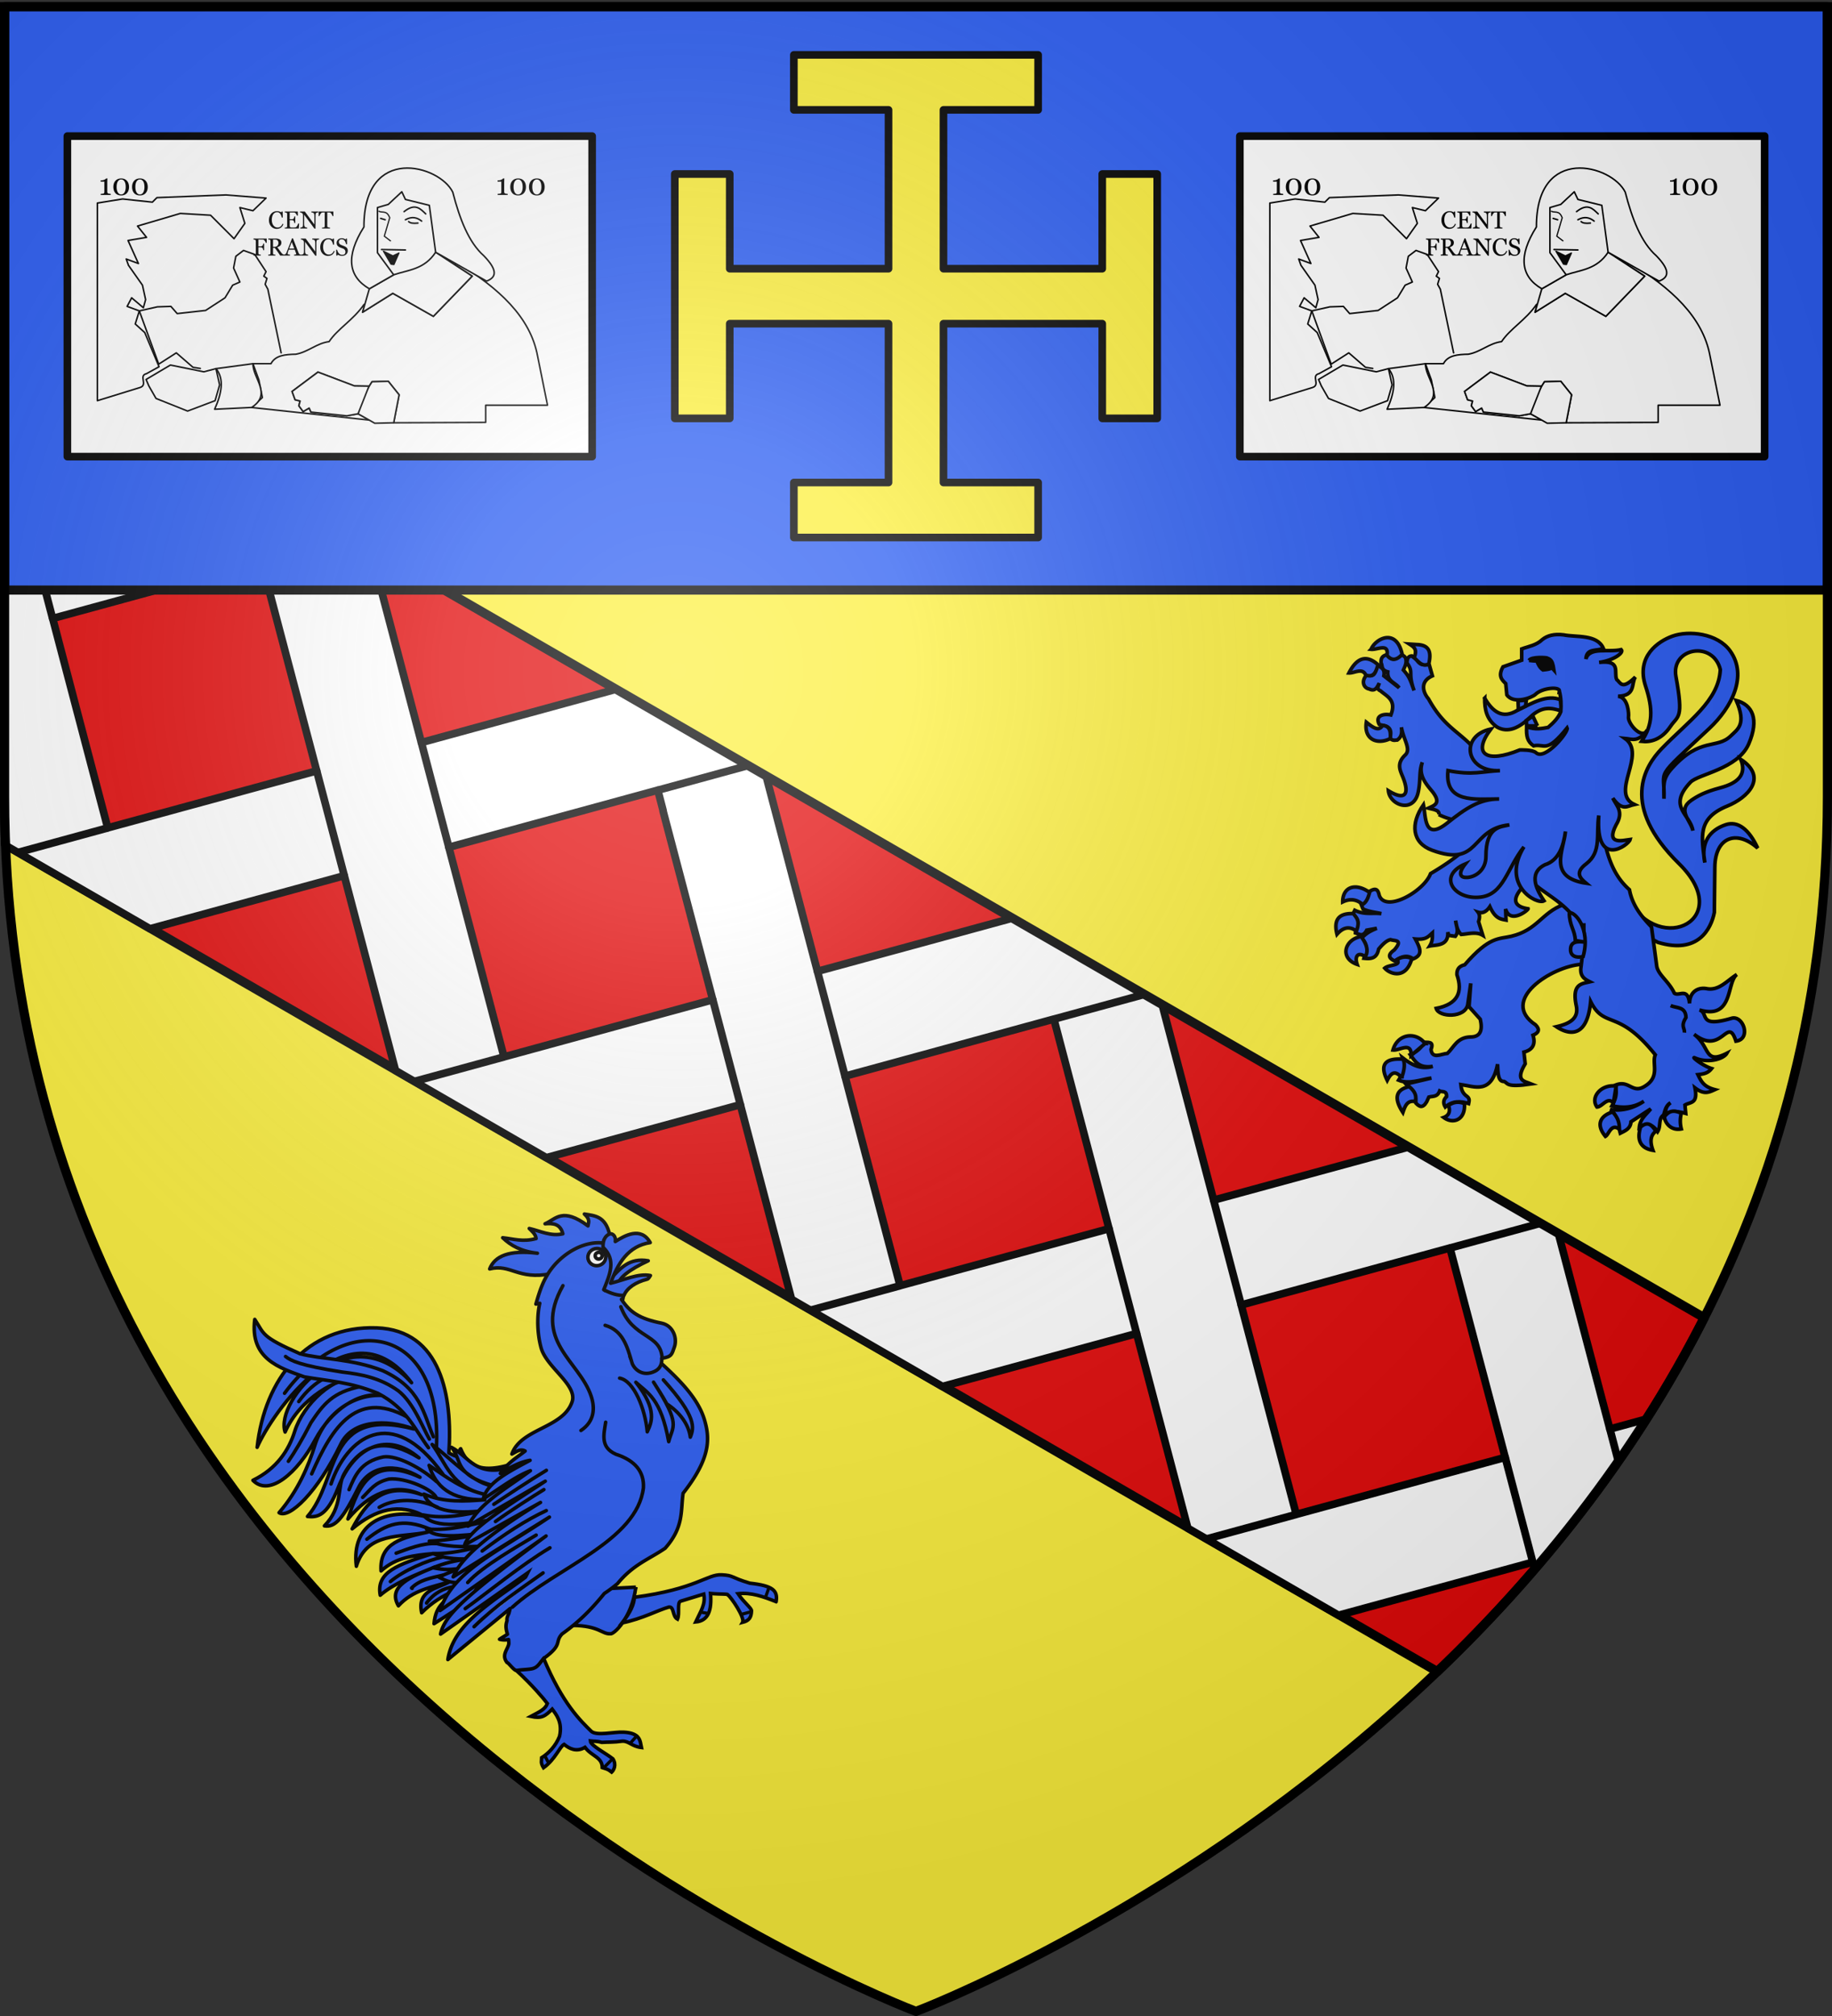
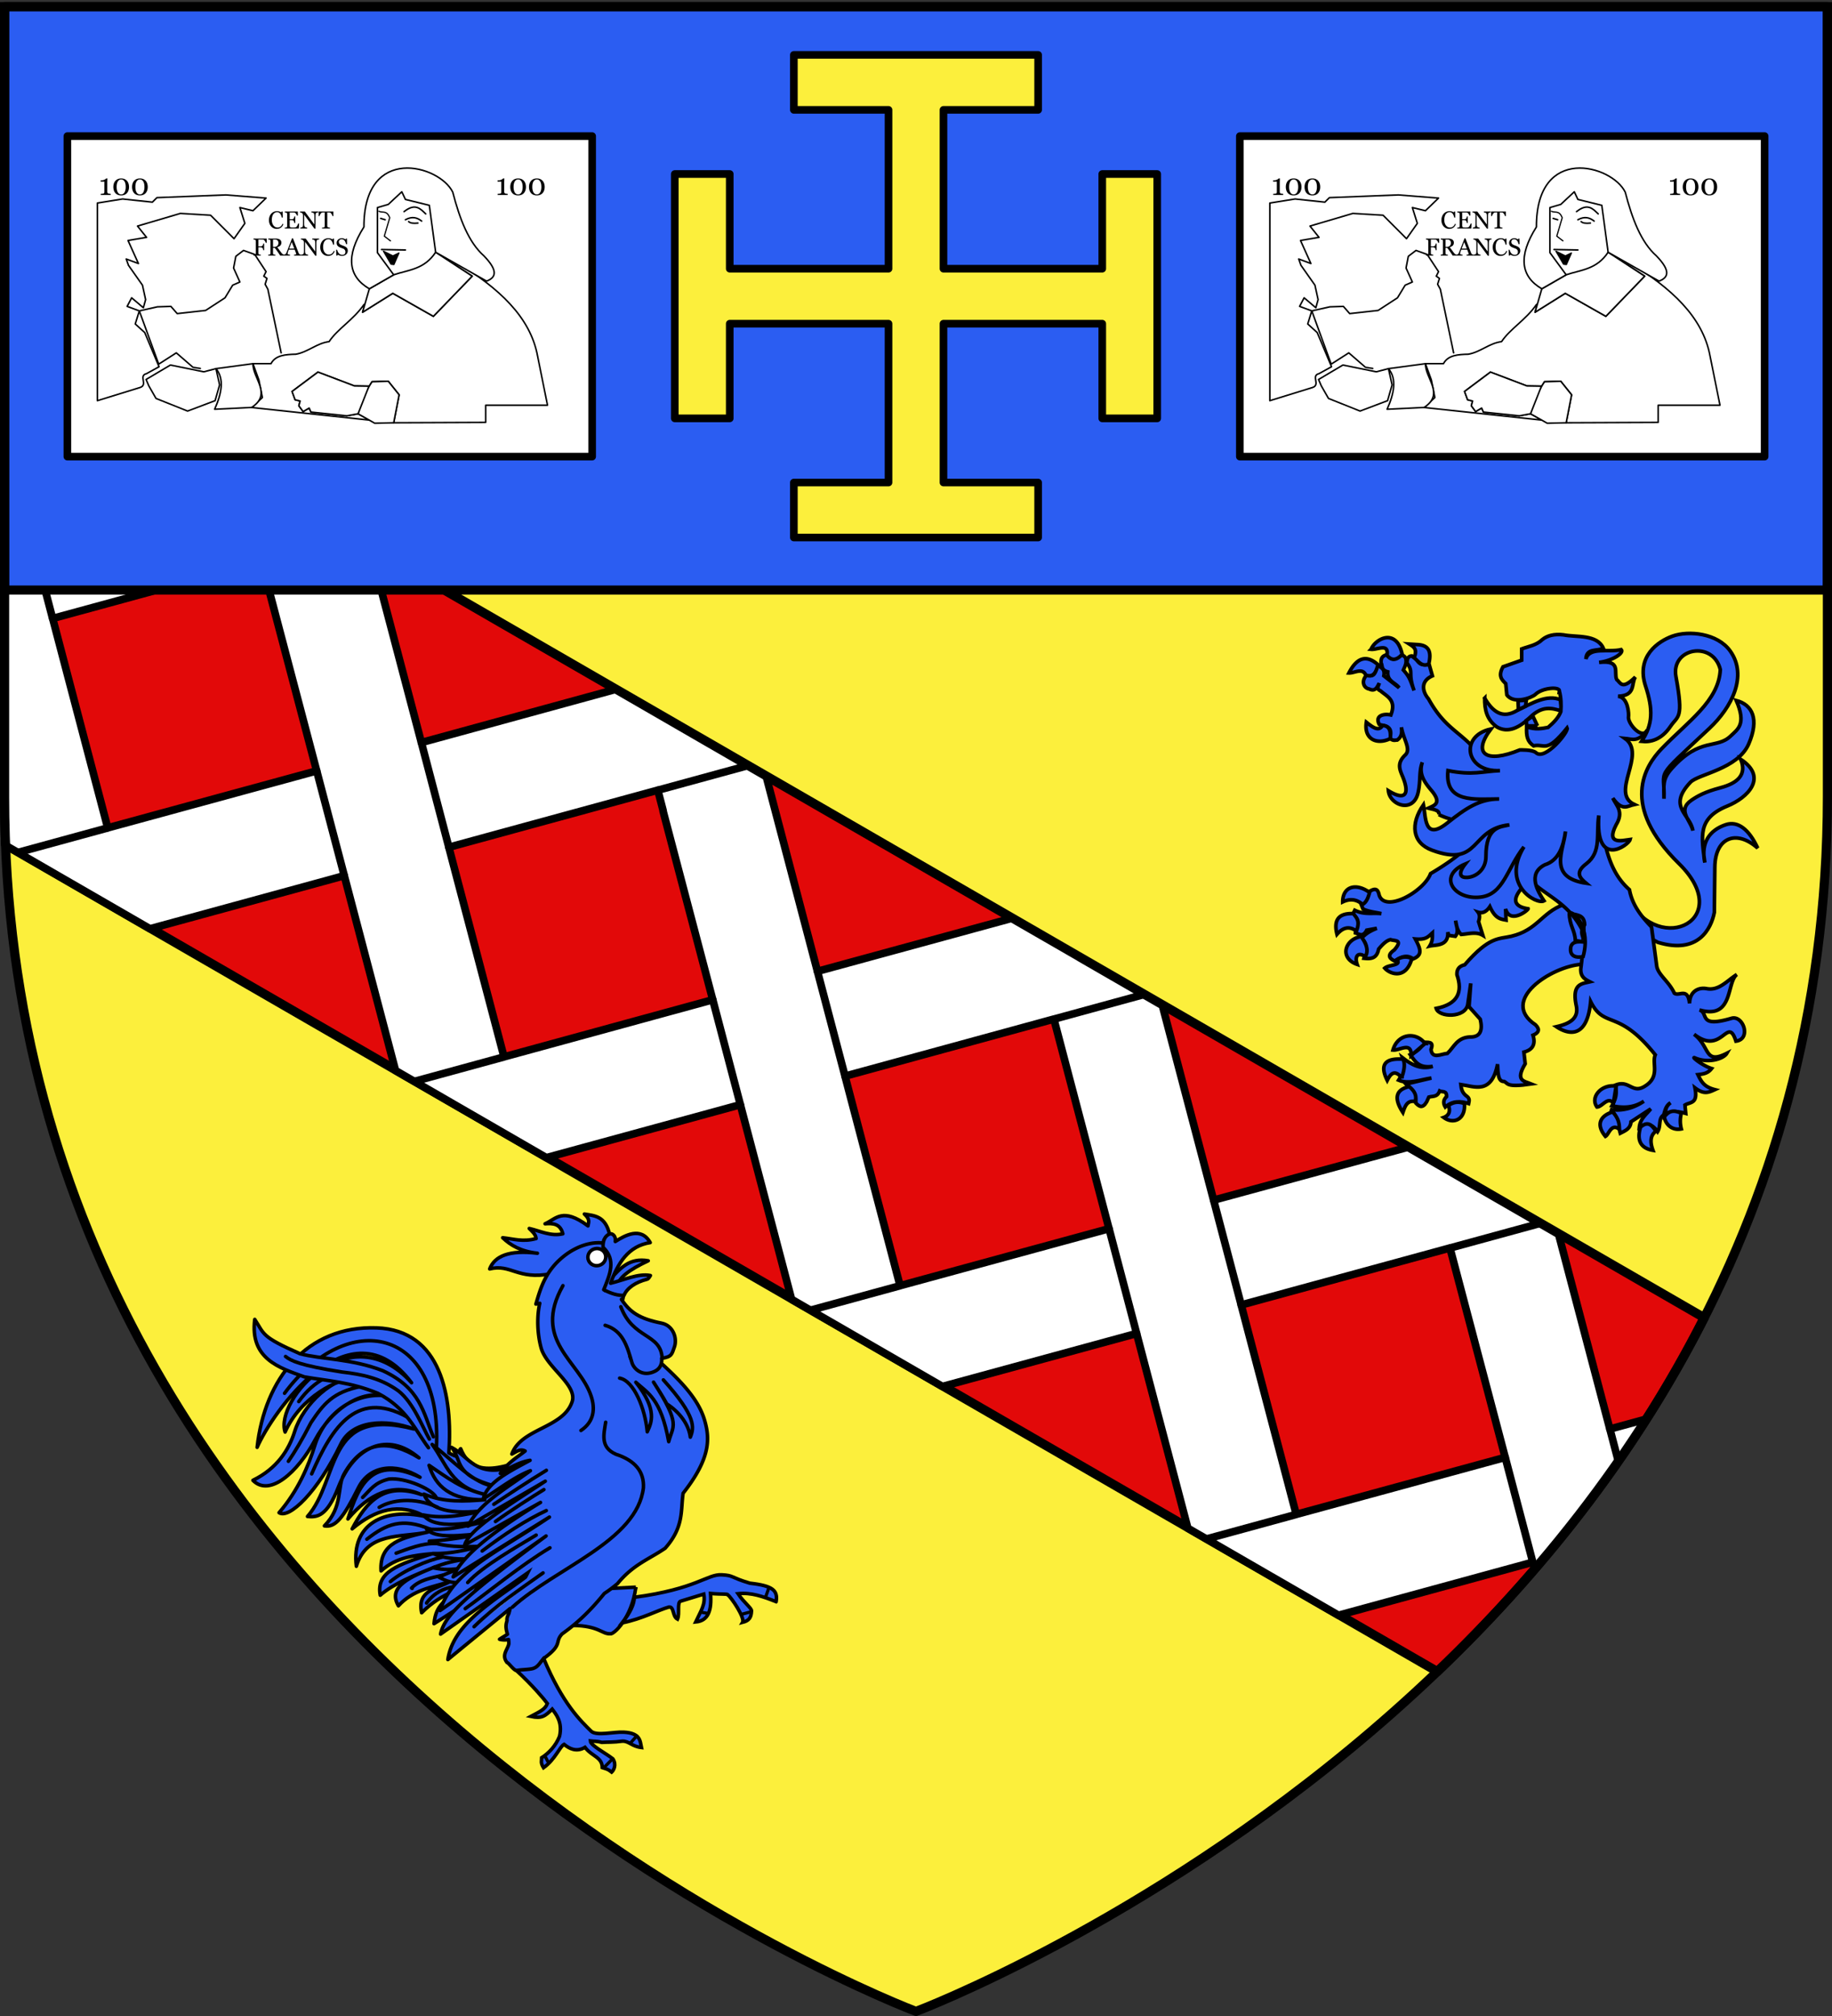
<svg xmlns="http://www.w3.org/2000/svg" xmlns:xlink="http://www.w3.org/1999/xlink" width="600" height="660" version="1.0">
  <rect width="100%" height="100%" fill="#333333" stroke="none" />
  <defs>
    <g id="d">
      <path id="c" d="M0 0v1h.5L0 0z" transform="rotate(18 3.157 -.5)" />
      <use xlink:href="#c" width="810" height="540" transform="scale(-1 1)" />
    </g>
    <g id="e">
      <use xlink:href="#d" width="810" height="540" transform="rotate(72)" />
      <use xlink:href="#d" width="810" height="540" transform="rotate(144)" />
    </g>
    <radialGradient xlink:href="#a" id="g" cx="221.445" cy="226.331" r="300" fx="221.445" fy="226.331" gradientTransform="matrix(1.353 0 0 1.349 -77.63 -85.747)" gradientUnits="userSpaceOnUse" />
    <linearGradient id="a">
      <stop offset="0" style="stop-color:white;stop-opacity:.314" />
      <stop offset=".19" style="stop-color:white;stop-opacity:.251" />
      <stop offset=".6" style="stop-color:#6b6b6b;stop-opacity:.125" />
      <stop offset="1" style="stop-color:black;stop-opacity:.125" />
    </linearGradient>
    <path id="b" d="M2.922 27.672c0-5.951 2.317-9.843 5.579-11.012 1.448-.519 3.307-.273 5.018 1.447 2.119 2.129 2.736 7.993-3.483 9.121.658-.956.619-3.081-.714-3.787-.99-.524-2.113-.253-2.676.123-.824.552-1.729 2.106-1.679 4.108H2.922z" />
  </defs>
  <g style="display:inline">
    <path d="M300 658.5s298.5-112.32 298.5-397.772V2.176H1.5v258.552C1.5 546.18 300 658.5 300 658.5z" style="fill:#fcef3c;fill-opacity:1;fill-rule:evenodd;stroke:none;stroke-width:1px;stroke-linecap:butt;stroke-linejoin:miter;stroke-opacity:1;display:inline" />
    <path d="m37.5 130.813-36 62.375v67.53c0 5.325.109 10.578.313 15.782L470.75 547.25c32.698-31.269 63.974-69.673 87.406-115.844L37.5 130.812z" style="fill:#e20909;fill-opacity:1;stroke:#000;stroke-width:3;stroke-linecap:round;stroke-linejoin:round;stroke-miterlimit:4;stroke-dasharray:none;stroke-opacity:1;display:inline" />
    <path d="M1.5 142.656V260.72c0 5.41.102 10.745.313 16.031l47.312 27.313 63.625-17.375 16.781 63.78L178.937 379l63.532-17.344 16.781 63.719 49.406 28.531 63.594-17.344 16.781 63.75 49.344 28.5L502 511.438l.594 2.282c12.988-15.087 25.35-31.454 36.625-49.157l-11.969 3.282-16.781-63.719-49.438-28.531-63.562 17.312-16.781-63.719-27.125-15.656v-.031l-22.282-12.844L267.72 318l-16.75-63.719h-.031L201.5 225.72 138 243.094l-16.781-63.719-49.438-28.531L8.22 168.156l-6.719-25.5zm84.125 41.156 18.094 68.563-68.438 18.656L17.25 202.47l68.375-18.656zm129.813 74.875 1.75 6.72c-.013.03-.02.063-.032.093l16.281 61.813L165.063 346 147 277.375l68.438-18.688zm129.718 74.938 18.063 68.625-68.438 18.656-18.031-68.594 68.406-18.687zm129.719 74.938 18.094 68.562-68.438 18.656L406.5 427.22l68.375-18.656z" style="fill:#fff;fill-opacity:1;stroke:#000;stroke-width:2.5;stroke-linejoin:round;stroke-miterlimit:4;stroke-dasharray:none;stroke-opacity:1;display:inline" />
    <path d="m6.29 278.97 29.001-7.926" style="fill:none;fill-opacity:1;stroke:#000;stroke-width:2.5;stroke-linejoin:miter;stroke-miterlimit:4;stroke-dasharray:none;stroke-opacity:1;display:inline" />
    <path d="m103.728 252.387 9.032 34.313M138.01 243.106l9 34.281M233.447 327.325l9.031 34.344M267.728 318.012l9.032 34.313M363.228 402.262l9.032 34.313M397.478 392.919l9.032 34.312M492.978 477.137l9.032 34.313M527.26 467.856l2.73 10.4" style="fill:none;fill-opacity:1;stroke:#000;stroke-width:2.5;stroke-linecap:round;stroke-linejoin:round;stroke-miterlimit:4;stroke-dasharray:none;stroke-opacity:1;display:inline" />
    <path d="m215.447 258.7 29.108-7.955M345.166 333.637l29.084-7.948M474.885 408.575l29.038-7.936M135.713 354.036l29.36-8.024M394.983 503.872l29.558-8.078" style="fill:none;fill-opacity:1;stroke:#000;stroke-width:2.5;stroke-linejoin:miter;stroke-miterlimit:4;stroke-dasharray:none;stroke-opacity:1;display:inline" />
    <path d="m265.346 428.966 29.445-8.047" style="fill:none;fill-opacity:1;stroke:#000;stroke-width:2.5;stroke-linejoin:miter;stroke-miterlimit:4;stroke-dasharray:none;stroke-opacity:1" />
    <path d="m8.219 168.156 9 34.281" style="fill:none;fill-opacity:1;stroke:#000;stroke-width:2.5;stroke-linecap:round;stroke-linejoin:round;stroke-miterlimit:4;stroke-dasharray:none;stroke-opacity:1;display:inline" />
    <path d="M1.5 2.176h597v191H1.5z" style="opacity:1;fill:#2b5df2;fill-opacity:1;stroke:#000;stroke-width:3;stroke-linecap:round;stroke-linejoin:round;stroke-miterlimit:4;stroke-dasharray:none;stroke-opacity:1;display:inline" />
  </g>
  <g style="display:inline">
    <path d="M533.216 294.477c10.676 18.724 35.124 6.383 16.655-11.756-19.374-19.027-11.116-31.93-5.715-37.555 8.677-9.037 18.766-15.616 19.267-25.962-2.372-9.622-16.248-7.115-14.532 2.286 2.564 14.048.693 12.652-1.796 16.328-2.948 4.353-6.51 5.229-9.47 4.899 3.745-5.52 3.814-10.478 1.306-18.125-3.191-9.728 4.176-14.668 8.817-16.328 5.334-1.908 14.765-.99 18.94 4.899 5.743 8.098.484 18.437-6.857 25.308-18.72 17.524-14.455 12.705-14.859 23.023.02-4.411-.66-6.318 2.613-9.96 9.333-10.39 14.624-6.107 19.267-10.613 2.27-2.204 5.177-3.75 1.796-11.594 5.303 1.416 7.584 6.056 4.082 14.206-3.556 8.276-16.538 9.861-19.104 12.573-7.678 8.114.053 10.468.816 15.838-.649-3.32-5.276-6.663-.49-9.96 2.01-1.384 4.432-2.744 9.471-4.082 5.794-1.539 8.72-4.313 6.695-9.307 9.09 5.955 2.139 12.623-4.382 15.28-9.969 4.063-8.462 10.107-7.375 18.52-1.395-6.591 1.59-10.648 6.858-12.41 3.964-1.326 7.637 1.544 10.45 7.674-6.998-6.223-13.935-3.498-14.042 6.205l-.163 14.859c-1.075 5.389-5.278 13.776-18.451 9.797l-14.859-7.838 5.062-6.205zM486.25 228.561c-.065 3.651.622 7.033 4.022 9.446 3.564 2.063 7.285.337 10.942-3.273 3.866-3.714 6.955-2.967 9.891-2.047.484-1.717-.11-2.415.022-3.564-4.389-1.895-9.306 1.046-14.17 3.432-4.872 2.956-8.064.48-10.706-3.994zM511.978 296.174c-7.177 2.753-8.443 8.277-16.983 10.331-4.132.994-7.14-.066-15.285 9.34-2.052.484-2.623 1.709-2.548 3.256 1.962 5.668.31 9.636-6.793 11.039.9 3.001 9.54 3.184 10.331-1.274.124-.697.991-6.935.991-6.935l-.566 7.643 3.68 4.104c.772 3.444.227 5.817-3.255 5.803-4.359.14-5.32 3.301-7.501 5.378-2.094.178-4.999 1.977-5.378-1.274 1.123-2.972-1.19-2.163-2.548-2.406-.404 1.801-1.976 3.102-4.246 4.104 1.55 2.103 2.726 4.547 7.36 3.821-3.955 1.178-7.007-.58-9.907-2.83.979 2.765.133 5.124-1.274 7.36 3.379 1.416 7.136-.19 10.756-.708l-8.35 1.981c1.434 1.61 3.327 2.61 3.255 6.227 1.081 1.141 2.194 1.857 3.538-.424l.708-1.557c1.263-.369 2.764.098 3.538-1.982.859.432 2.36-.261 2.265 1.84-1.186 1.133-1.102 2.265-.425 3.397 2.394-2.065 4.983-1.988 7.642-1.132.138-.755.46-1.51-.424-2.265-1.724-1.151-1.97-2.549-2.123-3.962 4.526.643 10.05 3.392 12.03-6.652.095 3.15.231 5.765 2.14 5.65 1.334.523.43 2.064 8.906.819-2.374-.97-5.354-.978-1.989-6.61l-.424-3.822c2.837-.732 3.908-2.524 2.972-5.52 1.867-.78 2.375-1.862.849-3.396-12.11-8.03 5.325-19.177 15.002-19.814l7.076-4.529-4.529-15.426-8.491.425z" style="fill:#2b5df2;fill-opacity:1;stroke:#000;stroke-width:1.188;stroke-miterlimit:4;stroke-dasharray:none;stroke-opacity:1" />
    <path d="M454.223 214.352c-1.775.412-1.976 1.495-1.905 2.698.54.866-.115 2.283 2.202 2.896-.273 3.142 2.524 3.517 3.7 5.21l-5-3.899c.479-2.312-.969-2.702-2.004-3.502-.818 1.536-.58 4.35-3.601 3.193-2.012 2.222-.842 4.35.792 4.604 1.993.972 2.604-.54 3.304-1.894-.178.879-1.132 1.867.409 2.5 2.144 1.878 5.304 2.996 3.403 7.908-2.01-.47-5.37.018-3.812 3.093 1.569.572 4.652.225 3.502 4.505.995.978 1.656.627 2.401.606 1.61-1.135 1.541-2.65 1.361-4.183.677 4.085 3.267 7.167 1.25 9.084-2.998 2.848-1.64 5.06-.705 7.412 2.225 5.598.558 7.593-4.802 4.294.418 4.669 8.087 7.537 9.702.706.919-3.885.25-7.072 1.411-10.012-1.255 3.687.583 6.38 2.896 9.108 3.633 4.288 1.079 4.972-.904 5.903 1.665.436 3.771.653 3.404 2.104a21.964 21.964 0 0 0 5.903 1.927l3.294 8.867c-2.968 2.785-6.97 5.63-11.895 8.523-2.107 5.782-14.77 12.95-16.818 7.104-.413-1.9-1.101-2.71-3.601-1.003-.242 1.276.2 2.483-2.302 4.01l.607 1.497c2.222.943 4.015 1.028 6.002 1.498-2.898-.344-5.573.452-8.712-1.102l-.693 1.399c2.959 2.001 1.105 4.012.903 6.014 1.234.364 2.466 1.502 3.7-.904l3.304-.606c-3.142 1.252-3.916 2.21-5.012 3.205 2.46 2.385 1.423 4.48.805 6.608 2.167.226 4.208.178 4.801-3.007 1.301-1.558 2.61-2.857 3.91-3.093 1.35.494 4.251-.116 1.201 3.39-2.374 1.659-1.677 2.752.198 3.614 2.002-1.398 4-2.218 6.002-.706 2.997-1.217 2.608-3.024.705-6.509 3.52.306 4.158-.734 5.594-1.992-.003 1.36.139 2.677-.891 4.294 1.998-.46 6.232.122 5.94-4.554l.26 1.052 2.202.31c1.33-1.702.193-3.41.1-5.112.29 1.579.484 3.184 1.806 4.505 2.41-.152 4.937-1.018 7.103.297l-1.398-4.505c.49-1.44.36-2.372-.173-3.069 1.16.375 2.541.176 3.873-1.831 1.768 3.954 3.529 4.077 5.297 4.405l-.149-3.638c1.473 5.119 7.458.355 7.363-.062-7.59-1.18-2.773-6.32.52-9.442 5.987 5.679 13.12 7.676 17.721 17.375-.096 3.799-.454 7.73-.978 11.743-.11 2.642 1.437 3.432 2.983 4.233-2.754.658-5.918.685-4.48 7.722.975 4.34-2.207 6.009-6.472 6.98 2.816 1.915 9.94 5.143 11.2-8.23 4.565 9.111 8.928 2.112 21.173 17.436-1.203 2.782 1.697 7.099-3.341 10.222-4.209 2.767-5.17-2.187-9.715-.297.516 2.576.23 4.382-1.138 6.77 3.487.716 6.97.781 10.457-1.498-3.425 2.321-7.306 3.311-11.026 2.673 2.071 1.274 2.579 5.162 3.304 7.796 1.596-.812 3.35-1.469 3.49-3.737l6.484-4.233c-1.472 1.831-3.483 3.277-3.737 5.978 2.59-1.661 4.47-.757 5.977 1.485 1.203-1.873.12-4.267 1.992-5.47.453-1.476.705-3.05 2.24-3.985-1.763 1.328-1.55 2.657-1.739 3.985 1.493-1.566 4.303-1.175 6.726-.508l-.26-2.734c1.764-1.091 4.333-.314 3.28-5.631 2.925 2.242 4.433 1.528 6.509.582-3.633-.942-4.453-2.678-5.544-4.913 1.613-.19 3.233-.334 4.48-1.993-3.13-1-6.794-4.07-5.482-3.49 4.307 1.908 9.388.358 10.469-1.497-7.485 3.795-5.396-2.22-10.717-6.224 9.207 7.19 10.943-6.38 13.7 2.24 5.13-.65 2.39-8.607-1.449-7.475-11.168 3.293-7.287-1.774-10.506-2.735 11.26 3.251 8.77-8.92 12.251-11.608-3.335 2.124-5.876 5.401-9.912 4.629-2.735-.499-5.531.962-5.569 4.826-.594-5.389-3.396-2.192-4.987-3.329-1.768-3.895-5.393-6.054-5.78-8.972-.484-3.667-1.05-7.915-1.695-12.697-3.212-3.398-6.24-6.96-7.227-12.214-8.362-7.366-7.873-18.27-11.211-27.646l-36.655-15.01c-6.807-9.337-11.988-9.027-17.969-19.862-1.496-1.68-3.191-5.505 1.3-7.5l-.99-3.502c-1.436-.517-2.871.727-4.307-2.103l-1.398-.904c-1.046-.001-1.63.703-1.609 2.302 2.304 3.222.153 3.022 2.302 9.009-1.32-3.636-1.513-4.472-3.502-6.707.474-1.214 1.238-2.292.705-4.01-.848-1.157-1.296-.686-1.906-.89-2.125 2.321-3.098.924-4.195-.1zm64.486 87.887a74.86 74.86 0 0 1 0 2.414v-2.414z" style="fill:#2b5df2;fill-opacity:1;stroke:#000;stroke-width:1.188;stroke-miterlimit:4;stroke-dasharray:none;stroke-opacity:1" />
-     <path d="M513.96 298.843c.047 4.292 1.887 5.692 1.98 9.077l3.59.586c-2.947-.502-5.123-.24-5.146 2.245-.112 2.35 1.982 2.927 4.104 2.406 2.59-9.335-2.923-14.862-4.529-14.314zM547.147 329.22c1.967.872 4.945.274 5.024 3.892-1.817 2.973-.375 3.338-.495 4.953" style="fill:#2b5df2;fill-opacity:1;stroke:#000;stroke-width:1.188;stroke-miterlimit:4;stroke-dasharray:none;stroke-opacity:1" />
+     <path d="M513.96 298.843c.047 4.292 1.887 5.692 1.98 9.077l3.59.586c-2.947-.502-5.123-.24-5.146 2.245-.112 2.35 1.982 2.927 4.104 2.406 2.59-9.335-2.923-14.862-4.529-14.314zc1.967.872 4.945.274 5.024 3.892-1.817 2.973-.375 3.338-.495 4.953" style="fill:#2b5df2;fill-opacity:1;stroke:#000;stroke-width:1.188;stroke-miterlimit:4;stroke-dasharray:none;stroke-opacity:1" />
    <path d="M455.315 241.823c-4.403 2.103-8.679.196-7.822-5.377 2.092 1.647 4.04 3.179 5.296 1.059 1.812.081 2.882 1.202 2.526 4.318zM447.33 221.046c-1.127-2.584-3.644-.652-5.54-.733 2.631-5.152 5.814-6.012 9.532-2.69-.647 2.098-1.23 4.286-3.992 3.423zM449.04 212.572c2.04.221 5.897-2.152 5.216 1.956 1.542 1.94 3.21 1.642 4.97-.326-1.93-8.84-8.812-5.055-10.185-1.63zM463.137 215.342c1.13-2.807-.031-3.507-1.548-4.48l2.526.162c4.417.156 4.574 2.974 3.83 6.355-2.238 1.067-3.384-.867-4.808-2.037zM446.27 296.089c-1.864-1.61-4.002-2.029-6.518-.815-.018-5.06 4.34-6.341 8.8-3.096-.45 1.614-.977 3.151-2.281 3.91zM437.878 305.866c-1.089-4.34.175-6.978 5.378-6.763.935 1.347 2.323 2.284.978 5.704-2.482-1.823-4.525-1.018-6.356 1.059zM445.782 306.6c1.575 2.2 2.61 4.4 1.385 6.6-2.549-1.751-3.555.019-2.689 2.525-5.88-2.022-4.107-8.217 1.304-9.126zM457.515 314.177c1.75-1.1 3.355-1.04 4.889-.407-1.905 7.09-7.233 5.127-8.882 3.177 1.384-1.208 5.575-.771 3.993-2.77zM466.722 341.635c-2.98-4.015-8.998-3.233-10.51 2.119 2.17.236 6.09-2.88 5.947 1.792l4.563-3.91zM459.063 352.798c-2.382-2.795-3.629-1.236-4.726.896-2.608-5.206-.65-7.368 5.215-6.925.7 1.64.326 3.74-.49 6.03zM461.507 355.731c-4.17.977-5.25 3.59-2.037 8.474.697-2.04 1.388-4.088 3.993-3.585.575-1.63.075-3.259-1.956-4.889zM474.381 361.924c.816 2.078-.029 3.36-1.548 3.91 3.154 2.386 7.248.685 6.763-4.562-1.647-.611-3.353-.683-5.215.652zM529.298 355.568l-.896 5.541c-1.941-2.238-3.564 1.245-5.378 1.304-2.346-3.284 1.543-7.594 6.274-6.845zM530.357 369.664c.034-1.788-.296-3.618-2.2-5.622-3.608 1.063-5.819 3.812-2.363 7.985 1.2-.636 1.802-4.366 4.563-2.363zM537.283 369.013c2.532-2.252 3.792-.475 5.052 1.303-1.896 1.444-1.966 3.568-.978 6.274-5.475-.908-4.798-5.177-4.074-7.577zM550.646 364.45a10.265 10.265 0 0 0 0 5.133c-3.522.681-5.395-2.115-5.54-3.993 1.467-1.78 2.769-2.4 5.54-1.14z" style="fill:#2b5df2;fill-opacity:1;stroke:#000;stroke-width:1.188;stroke-miterlimit:4;stroke-dasharray:none;stroke-opacity:1" />
    <g style="fill:#2b5df2">
      <path d="m-1807.179 161.62-3.779-8.03-5.431 3.543.236 4.487h8.974zM-1823.238 140.837l6.849-.472-.709 4.96-5.904 2.833-.236-7.32z" style="opacity:1;fill:#2b5df2;fill-opacity:1;stroke:#000;stroke-width:3;stroke-miterlimit:4;stroke-dasharray:none;stroke-opacity:1" transform="matrix(.396 0 0 .396 1219.184 173.65)" />
      <path d="M-1789.04 133.008c.652-4.187-14.133-2.97-19.806 2.504-2.848 2.748-17.97 8.537-23.675.455l-.91-9.333c-3.234-3.122-6.513-6.208-2.276-13.886l15.48-5.464v-9.333c5.572-2.077 12.038-2.895 17.072-7.74 4.117-3.304 9.772-4.812 17.529-3.87 10.413 2.134 27.725-.668 32.883 11.06-4.922 2.744-13.933-.532-14.388 8.913 2.83-10.38 18.755-5.214 29.218-7.775 2.646 2.654-7.056 9.226-18.347 10.567 18.686-2.2 11.962 8.367 14.569 14.113 3.231 2.624 4.227 9.08 15.48-2.048-3.619 5.365.617 15.43-14.342 15.935 8.615.957 8.965 15.11 8.65 16.845-.984 5.432 11.242 19.63 15.48 11.155-7.434 10.43-12.735 7.352-18.439 6.829 18.522 13.176-12.816 44.882 7.74 54.634-5.513 1.151-9.86 5.903-17.756-5.236 2.993 6.38 9.378 11.165 2.731 22.082-8.956 17.248 6.003 12.719 11.61 12.065-1.192 4.767-29.083 24.687-25.951-19.805-2.374 15.63 2.496 29.986-10.244 39.837-9.726 7.318-5.39 11.823-.227 16.163-32.11-4.774-18.542-26.84-17.074-42.797-1.728 12.445-5.591 23.962-17.073 27.545-15.009 7.604-5.37 22.615-.683 29.82-6.16 3.452-35.81-13.191-16.618-44.617-14.094 17.91-16.658 39.241-35.893 41.523-21.802 2.587-35.987-17.514-12.595-27.41-6.496 8.287-3.988 11.482 1.594 11.155 7.543-.442 15.498-6.678 15.48-17.3-.045-25.402 12.427-24.32 19.35-26.18-32.631 3.343-23.803 35.799-63.968 20.944-16.509-6.106-18.058-21.681-7.057-37.561 2.056 9.608.25 30.58 19.805 15.024 14.882-11.838 26.525-19.88 42.796-19.805-20.377.094-45.08 3.6-42.341-23.447 20.508 4.085 28.566.59 43.024 0-28.476 1.563-33.81-28.755-7.512-34.374-15.674 20.732-3.902 28.666 23.903 17.3 0 0 10.503-.412 13.43 2.277 7.432 6.828 27.164-17.289 25.724-20.487-17.403 21.676-18.43 12.764-27.772 14.796-5.113-3.544-6.17-8.006-5.691-15.707 7.529 2.567 12.586 1.426 17.756.455 4.782-4.067 8.711-8.304 10.471-12.975.389-5.616.286-11.23-1.138-16.846z" style="opacity:1;fill:#2b5df2;fill-opacity:1;stroke:#000;stroke-width:3;stroke-miterlimit:4;stroke-dasharray:none;stroke-opacity:1" transform="matrix(.396 0 0 .396 1219.184 173.65)" />
    </g>
-     <path d="M500.78 216.202c.673-1.287 5.979-.942 5.94-.752 1.583.515 1.702 1.608 1.98 2.637l.197 1.224-.673-.753c-.554.531-1.346.547-2.059.658l-.832.095c-1.069-.756-1.584-1.814-1.98-2.919-1.148 0-1.782-.11-2.574-.19z" style="fill:#000;stroke:#000;stroke-width:1.188" />
  </g>
  <path d="M260 17.969v18h31v52h-52v-31h-18v80h18v-31h52v52h-31v18h80v-18h-31v-52h52v31h18v-80h-18v31h-52v-52h31v-18h-80z" style="opacity:1;fill:#fcef3c;fill-opacity:1;stroke:#000;stroke-width:2.5;stroke-linecap:round;stroke-linejoin:round;stroke-miterlimit:4;stroke-dasharray:none;stroke-opacity:1;display:inline" />
  <g id="f">
    <path d="M406.068 44.557v104.927h171.864V44.557H406.068z" style="fill:#fff;fill-opacity:1;stroke:#000;stroke-width:2.5;stroke-linecap:round;stroke-linejoin:round;stroke-miterlimit:4;stroke-dasharray:none;stroke-opacity:1;opacity:1" />
    <path d="m515.594 62.781-4.438 4.125-3.531 1.063v14.75l5.313 7.25-2.438 1.406h7.25l12-7.063-3.063-1.75-2.093-15.343-7.813-1.938-1.187-2.5z" style="opacity:1;fill:#fff;fill-opacity:1;stroke:none;stroke-width:.5;stroke-linecap:round;stroke-linejoin:round;stroke-miterlimit:4;stroke-dasharray:none;stroke-opacity:1" />
    <path d="m533.906 86.125-1.062.469 5.812 3.812-12.718 13.156-13.282-7.53-9.906 6.187.75-2.656-.313.156c-3.424 4.993-8.651 7.95-11.406 12.125-4.022.494-6.9 3.431-10.906 4.125-3.394.074-6.665.312-8.125 3.094h-5.906l1.937 5.312 1.156 5.781-3.53 3.25 38.53 4.125-3.656-2.062-3.687.656-11.75-1.219-.594-1.312-1.969 1.156-1.406-1.906.406-1.563-1.625-.406-1-2.719 8.469-6.344 11.938 4.532 4.78.094-.187.5c.36-.629.733-1.284 1.188-1.97l5.312-.156 3.563 4.438-1.782 9.156 30.125-.125v-5.625h20.25l-3.25-16.094c-2.37-12.862-12.813-22.277-26.156-30.437z" style="opacity:1;fill:#fff;fill-opacity:1;stroke:#000;stroke-width:.5;stroke-linecap:round;stroke-linejoin:round;stroke-miterlimit:4;stroke-dasharray:none;stroke-opacity:1" />
    <path d="m512.643 96.02-9.897 6.204 2.216-7.681 7.976-4.58c4.807-1.628 10.03-1.726 13.738-7.385l11.965 7.829-12.704 13.146-13.294-7.533z" style="opacity:1;fill:#fff;fill-opacity:1;stroke:#000;stroke-width:.5;stroke-linecap:round;stroke-linejoin:round;stroke-miterlimit:4;stroke-dasharray:none;stroke-opacity:1" />
    <path d="M504.962 94.543c-6.956-4.046-7.815-10.678-1.773-20.237-.078-27.103 24.767-20.372 29.1-11.375 2.262 8.727 5.19 16.408 10.193 20.828 4.885 5.053 3.83 7.134.886 8.273l-16.692-9.454-2.068-15.363-7.829-1.92-1.182-2.511-4.431 4.136-3.545 1.034v14.771l5.317 7.238-7.976 4.58z" style="opacity:1;fill:#fff;fill-opacity:1;stroke:#000;stroke-width:.5;stroke-linecap:round;stroke-linejoin:round;stroke-miterlimit:4;stroke-dasharray:none;stroke-opacity:1" />
    <path d="M508.093 69.165c1.19.634 2.552-.462 3.545 2.127l-1.772 6.027 2.009 1.536" style="opacity:1;fill:none;fill-opacity:1;stroke:#000;stroke-width:.4;stroke-linecap:round;stroke-linejoin:round;stroke-miterlimit:4;stroke-dasharray:none;stroke-opacity:1" />
    <path d="m508.95 81.691 7.829.148" style="opacity:1;fill:#fff;fill-opacity:1;stroke:#000;stroke-width:.5;stroke-linecap:round;stroke-linejoin:round;stroke-miterlimit:4;stroke-dasharray:none;stroke-opacity:1" />
    <path d="M516.336 69.283c3.674-2.9 5.327-.948 7.09.739" style="opacity:1;fill:none;fill-opacity:1;stroke:#000;stroke-width:.5;stroke-linecap:round;stroke-linejoin:round;stroke-miterlimit:4;stroke-dasharray:none;stroke-opacity:1" />
    <path d="m514.667 82.829-1.655 3.781-.945-.118-2.482-4.254 3.073 1.536 2.009-.945z" style="opacity:1;fill:#000;fill-opacity:1;stroke:#000;stroke-width:.4;stroke-linecap:round;stroke-linejoin:round;stroke-miterlimit:4;stroke-dasharray:none;stroke-opacity:1" />
    <path d="M516.779 71.942c2.225-1.21 3.876-.698 5.318.443" style="opacity:1;fill:none;fill-opacity:1;stroke:#000;stroke-width:.5;stroke-linecap:round;stroke-linejoin:round;stroke-miterlimit:4;stroke-dasharray:none;stroke-opacity:1" />
    <path d="M454.738 120.688c2.75 3.318 1.909 8.016-.443 13.295l12.113-.591c6.813-4.406.334-9.55.443-14.328l-12.113 1.624zM505.848 124.972l5.318-.147 3.545 4.431-1.773 9.158-6.204.148-5.465-3.102c.939-3.143 1.733-6.2 4.579-10.488z" style="opacity:1;fill:#fff;fill-opacity:1;stroke:#000;stroke-width:.5;stroke-linecap:round;stroke-linejoin:round;stroke-miterlimit:4;stroke-dasharray:none;stroke-opacity:1" />
    <path d="m454.738 120.688-3.988 1.034-10.931-2.215-7.977 4.727.887 2.068 2.363 4.136 4.431 1.772 5.91 2.364 9.01-3.398 1.477-5.17-1.182-5.318z" style="opacity:1;fill:#fff;fill-opacity:1;stroke:#000;stroke-width:.5;stroke-linecap:round;stroke-linejoin:round;stroke-miterlimit:4;stroke-dasharray:none;stroke-opacity:1" />
    <path d="m476.075 115.516-4.35-20.826-.886-1.624.591-1.92-1.034-.74.739-1.477-3.693-5.613-3.693-1.33-2.511 1.921-.739 3.84 2.068 4.58-2.363 1.034-2.511 4.136-6.352 4.136-9.306 1.034-2.068-2.363-4.432.147-5.909 1.33 6.352 17.43 5.761-3.693 5.466 4.727 2.395.383" style="opacity:1;fill:#fff;fill-opacity:1;stroke:#000;stroke-width:.5;stroke-linecap:round;stroke-linejoin:round;stroke-miterlimit:4;stroke-dasharray:none;stroke-opacity:1" />
    <path d="m471.135 64.852-4.284 4.136-4.284-1.034 1.625 5.17-3.545 5.022-7.681-7.681-9.897-.59-14.033 4.135 2.954 3.693-6.056 1.034 3.397 7.534-3.988-1.478.738 2.068 4.58 6.5 1.034 4.727-.74 2.659-3.84-3.25-1.477 2.807 3.989 1.477-1.33 4.284 3.102 2.806 4.692 11.196-4.136 2.274c-2.671.645.6 3.654-2.072 4.515l-13.994 4.32v-64.7l8.272-1.329 9.75 1.034 1.476-1.477 22.601-.886 13.147 1.034z" style="opacity:1;fill:#fff;fill-opacity:1;stroke:#000;stroke-width:.5;stroke-linecap:round;stroke-linejoin:round;stroke-miterlimit:4;stroke-dasharray:none;stroke-opacity:1" />
    <path d="M474.604 74.924c-.33 0-.647-.065-.95-.195a2.44 2.44 0 0 1-.808-.562 2.735 2.735 0 0 1-.554-.897 3.254 3.254 0 0 1-.207-1.193c0-.443.067-.845.203-1.205.135-.361.323-.672.562-.932.237-.258.517-.457.84-.598.323-.14.668-.21 1.035-.21a2.533 2.533 0 0 1 1.375.386l.16-.266h.313l.035 1.977h-.32a4.662 4.662 0 0 0-.188-.627 2.422 2.422 0 0 0-.293-.572 1.42 1.42 0 0 0-.445-.416c-.172-.1-.368-.15-.59-.15-.252 0-.487.055-.705.167a1.605 1.605 0 0 0-.564.496c-.151.211-.27.48-.356.805a4.27 4.27 0 0 0-.129 1.09c0 .354.045.679.135.975.09.295.218.555.385.779.167.221.364.394.592.52.228.124.482.187.763.187.211 0 .405-.033.582-.1.177-.066.331-.154.461-.263.13-.115.245-.245.344-.391a2.16 2.16 0 0 0 .242-.477l.293.141c-.224.55-.52.942-.89 1.178-.37.235-.81.353-1.32.353zm7.36-1.761-.106 1.632h-4.601v-.277c.078-.005.182-.016.312-.033a1.06 1.06 0 0 0 .254-.053.356.356 0 0 0 .174-.152.514.514 0 0 0 .049-.238v-3.985a.573.573 0 0 0-.043-.228c-.029-.067-.089-.12-.18-.162a2.131 2.131 0 0 0-.566-.137v-.278h4.289v1.336h-.293a1.802 1.802 0 0 0-.338-.63c-.173-.223-.338-.345-.494-.366a3.617 3.617 0 0 0-.29-.023 8.347 8.347 0 0 0-.382-.008h-.871v2.203h.625c.2 0 .347-.019.44-.056a.602.602 0 0 0 .243-.19c.058-.075.106-.176.147-.303a1.9 1.9 0 0 0 .08-.357h.293v2.168h-.293a1.746 1.746 0 0 0-.084-.397 1.013 1.013 0 0 0-.143-.302.562.562 0 0 0-.275-.2 1.446 1.446 0 0 0-.408-.046h-.625v1.664c0 .166.011.298.035.394.023.097.069.17.137.219.067.05.16.081.277.096.117.014.284.021.5.021h.34c.14 0 .259-.005.355-.016.1-.01.201-.029.307-.056a.469.469 0 0 0 .225-.111c.12-.125.245-.315.376-.569.132-.254.216-.44.252-.56h.282zm6.261-3.633a1.75 1.75 0 0 0-.336.062c-.15.04-.259.08-.324.121-.094.066-.157.19-.19.375-.032.185-.048.42-.048.704v4.058h-.34l-3.36-4.535v2.86c0 .32.02.566.061.738.04.171.103.294.186.367.06.057.183.11.37.16.188.05.312.075.372.078v.277h-2.273v-.277c.07-.005.188-.03.355-.076.167-.046.27-.087.313-.123a.572.572 0 0 0 .187-.334c.034-.15.05-.406.05-.768v-2.73c0-.12-.02-.24-.062-.36a.67.67 0 0 0-.168-.277 1.184 1.184 0 0 0-.38-.22 1.357 1.357 0 0 0-.39-.1v-.278h1.583l3.117 4.227v-2.637c0-.323-.02-.57-.062-.744-.042-.173-.102-.288-.18-.346a1.308 1.308 0 0 0-.358-.144 1.951 1.951 0 0 0-.377-.078v-.278h2.254v.278zm4.957 1.226h-.27a1.854 1.854 0 0 0-.126-.334 3.003 3.003 0 0 0-.205-.365 1.83 1.83 0 0 0-.256-.314.509.509 0 0 0-.268-.155 3.679 3.679 0 0 0-.304-.023 8.05 8.05 0 0 0-.34-.008h-.227v4.434c0 .086.019.164.055.236.036.072.1.127.191.166.047.018.146.043.295.074.15.032.267.048.35.051v.277h-2.617v-.277c.073-.005.184-.016.334-.031.15-.016.253-.035.31-.059a.38.38 0 0 0 .19-.146c.04-.064.06-.15.06-.256v-4.469h-.226c-.081 0-.181.002-.301.006s-.234.012-.344.025a.476.476 0 0 0-.267.155 2.054 2.054 0 0 0-.256.314 2.654 2.654 0 0 0-.207.373c-.06.132-.102.24-.125.326h-.274v-1.504h4.828v1.504zM471.345 79.502h-.293a2.006 2.006 0 0 0-.341-.66c-.174-.235-.34-.364-.499-.387a3.611 3.611 0 0 0-.287-.024 8.118 8.118 0 0 0-.377-.007h-.93v2.226h.637c.193 0 .343-.02.45-.06a.695.695 0 0 0 .273-.186.8.8 0 0 0 .143-.268 1.61 1.61 0 0 0 .084-.388h.297v2.176h-.297a1.723 1.723 0 0 0-.08-.391 1.002 1.002 0 0 0-.147-.317.586.586 0 0 0-.295-.197 1.517 1.517 0 0 0-.428-.053h-.636v1.91c0 .087.017.163.05.231a.372.372 0 0 0 .18.164c.04.018.124.04.254.067.13.026.23.04.297.043v.277h-2.402v-.277a14.2 14.2 0 0 0 .312-.026.933.933 0 0 0 .254-.045.334.334 0 0 0 .17-.15.508.508 0 0 0 .053-.24v-4a.572.572 0 0 0-.043-.229c-.029-.066-.089-.12-.18-.162a2.13 2.13 0 0 0-.566-.137v-.277h4.347v1.387zm5.895 4.156h-1.492c-.331-.518-.63-.966-.897-1.344a31.298 31.298 0 0 0-.869-1.168h-.566v1.758c0 .091.014.171.043.24.028.07.09.122.183.158.047.019.13.036.246.051.117.016.216.025.297.028v.277h-2.344v-.277l.272-.028a.935.935 0 0 0 .248-.05.337.337 0 0 0 .17-.149.523.523 0 0 0 .053-.25v-4.008a.695.695 0 0 0-.04-.242c-.026-.07-.087-.124-.183-.16a2.415 2.415 0 0 0-.52-.102v-.277h2.559c.234 0 .454.024.66.072.206.048.392.126.559.233.161.104.29.24.386.408.097.168.145.37.145.607 0 .214-.033.403-.098.567a1.167 1.167 0 0 1-.289.425 1.716 1.716 0 0 1-.422.291 3.205 3.205 0 0 1-.543.21c.274.361.501.666.682.913.181.248.403.549.666.903.115.156.218.271.31.346.093.074.185.134.276.181.068.034.152.06.254.078a1.9 1.9 0 0 0 .254.032v.277zm-2.055-4.133c0-.336-.096-.602-.289-.799-.193-.196-.465-.295-.816-.295h-.664v2.38h.511c.36 0 .66-.116.899-.346.24-.23.36-.544.36-.94zm7.434 4.133h-2.309v-.277c.203-.013.372-.04.506-.079s.201-.087.201-.144a.582.582 0 0 0-.031-.176l-.461-1.242h-1.941a9.272 9.272 0 0 0-.178.476c-.046.136-.087.26-.123.375a2.672 2.672 0 0 0-.07.274.986.986 0 0 0-.02.172c0 .104.082.185.246.242.164.057.349.091.555.102v.277h-2.086v-.277c.067-.006.152-.02.254-.045a.827.827 0 0 0 .25-.1.986.986 0 0 0 .242-.22c.057-.077.113-.184.168-.319.278-.695.586-1.477.922-2.344l.898-2.316h.313l1.847 4.781a.94.94 0 0 0 .133.246c.05.063.119.124.207.184a.87.87 0 0 0 .235.092 1.2 1.2 0 0 0 .242.04v.278zm-2.235-2.266-.84-2.148-.824 2.148h1.664zm8.13-3a1.75 1.75 0 0 0-.337.063c-.15.039-.259.08-.324.12-.094.066-.157.191-.19.376-.032.185-.048.42-.048.703v4.059h-.34l-3.36-4.536v2.86c0 .32.02.566.061.738.04.172.102.294.186.367.06.058.183.111.37.16.188.05.312.076.372.079v.277h-2.274v-.277c.07-.006.19-.031.356-.077.167-.045.27-.086.312-.123a.572.572 0 0 0 .188-.334c.034-.15.05-.405.05-.767v-2.73c0-.12-.02-.24-.062-.36a.67.67 0 0 0-.168-.277 1.184 1.184 0 0 0-.38-.221 1.357 1.357 0 0 0-.39-.1v-.277h1.583l3.117 4.226v-2.636c0-.323-.02-.571-.063-.744-.041-.174-.101-.289-.18-.346a1.308 1.308 0 0 0-.357-.145 1.95 1.95 0 0 0-.377-.078v-.277h2.254v.277zm2.894 5.395a2.44 2.44 0 0 1-1.758-.758 2.735 2.735 0 0 1-.555-.896 3.254 3.254 0 0 1-.207-1.194c0-.443.068-.844.203-1.205.136-.36.323-.671.563-.932.237-.257.517-.457.84-.597.323-.14.668-.211 1.035-.211a2.533 2.533 0 0 1 1.375.387l.16-.266h.313l.035 1.976h-.32a4.662 4.662 0 0 0-.188-.626 2.423 2.423 0 0 0-.293-.573 1.42 1.42 0 0 0-.445-.416c-.172-.1-.369-.15-.59-.15-.253 0-.488.056-.705.168a1.605 1.605 0 0 0-.565.496c-.15.21-.27.48-.355.805a4.27 4.27 0 0 0-.13 1.09c0 .354.046.679.136.974.09.296.218.555.384.78.167.22.364.394.592.519.228.125.483.187.764.187.21 0 .405-.033.582-.1.177-.066.33-.154.46-.263.131-.114.246-.245.345-.39.099-.146.18-.305.242-.477l.293.14c-.224.55-.521.943-.89 1.178-.37.236-.81.354-1.321.354zm6.148-2.672c.117.13.204.273.26.428.056.155.084.335.084.54 0 .49-.181.894-.543 1.212-.362.317-.811.476-1.348.476a2.49 2.49 0 0 1-.742-.115 2.864 2.864 0 0 1-.64-.28l-.168.286h-.313l-.055-1.899h.317c.065.235.141.446.228.635.088.189.203.365.346.53.135.153.294.275.475.367.18.09.39.136.63.136.18 0 .337-.023.471-.07a.824.824 0 0 0 .326-.2.814.814 0 0 0 .186-.302c.04-.116.06-.25.06-.4 0-.222-.062-.428-.187-.62a1.155 1.155 0 0 0-.559-.435c-.169-.068-.363-.143-.582-.225a8.688 8.688 0 0 1-.566-.232 1.838 1.838 0 0 1-.729-.553c-.173-.228-.26-.525-.26-.892 0-.211.044-.408.13-.59.085-.182.208-.345.367-.488.15-.136.33-.242.535-.319.206-.077.42-.115.644-.115.256 0 .484.039.686.117.202.078.386.17.553.274l.16-.266h.312l.032 1.84h-.317a7.021 7.021 0 0 0-.193-.606 2.14 2.14 0 0 0-.28-.523 1.282 1.282 0 0 0-.41-.361 1.206 1.206 0 0 0-.593-.135.907.907 0 0 0-.633.238.757.757 0 0 0-.262.582c0 .24.056.438.168.596.112.157.275.287.488.388.19.092.377.17.56.237.184.066.362.137.534.213.156.067.307.144.451.23.145.086.27.186.377.3z" style="font-size:8px;font-style:normal;font-variant:normal;font-weight:400;font-stretch:normal;text-align:start;line-height:100%;writing-mode:lr-tb;text-anchor:start;opacity:1;fill:#000;fill-opacity:1;stroke:none;stroke-width:1px;stroke-linecap:butt;stroke-linejoin:miter;stroke-opacity:1;font-family:Georgia;-inkscape-font-specification:Georgia" />
    <path d="M550.272 63.818h-3.29v-.347c.097-.006.25-.02.456-.041.207-.022.35-.044.427-.066a.448.448 0 0 0 .232-.159c.054-.073.08-.183.08-.33v-3.427h-1.215v-.41h.268c.352 0 .667-.066.945-.196.279-.13.478-.27.598-.42h.406c-.01.212-.02.46-.03.742-.01.284-.014.538-.014.762v2.896a.61.61 0 0 0 .075.305c.05.09.123.155.218.198a1.9 1.9 0 0 0 .415.097c.192.03.335.046.43.05v.346zm5.362-4.56a2.5 2.5 0 0 1 .466.88c.103.337.154.69.154 1.058 0 .442-.064.839-.19 1.189-.127.35-.302.64-.523.871a2.21 2.21 0 0 1-.81.537c-.313.12-.661.181-1.045.181-.42 0-.795-.07-1.124-.21a2.096 2.096 0 0 1-.8-.576 2.52 2.52 0 0 1-.481-.891 3.69 3.69 0 0 1-.159-1.101c0-.388.051-.744.154-1.07a2.6 2.6 0 0 1 .48-.883c.21-.254.478-.455.807-.601.328-.147.704-.22 1.127-.22.446 0 .829.075 1.148.225.319.15.584.353.796.61zm-.46 1.938c0-.775-.132-1.376-.397-1.802-.265-.427-.626-.64-1.082-.64-.462 0-.827.213-1.093.64-.267.426-.4 1.027-.4 1.802 0 .735.127 1.327.382 1.775.256.447.623.671 1.102.671.478 0 .846-.224 1.103-.671.257-.448.386-1.04.386-1.775zm6.593-1.939a2.5 2.5 0 0 1 .466.882c.102.336.154.689.154 1.057 0 .442-.064.839-.19 1.189-.128.35-.302.64-.523.871a2.21 2.21 0 0 1-.81.537c-.313.12-.662.181-1.046.181-.42 0-.794-.07-1.123-.21a2.096 2.096 0 0 1-.8-.576 2.521 2.521 0 0 1-.481-.891 3.69 3.69 0 0 1-.16-1.101c0-.388.052-.744.155-1.07a2.6 2.6 0 0 1 .48-.883c.209-.254.478-.455.806-.601.33-.147.705-.22 1.128-.22.446 0 .829.075 1.148.225.319.15.584.353.796.61zm-.46 1.939c0-.775-.132-1.376-.397-1.802-.266-.427-.626-.64-1.082-.64-.462 0-.827.213-1.094.64-.267.426-.4 1.027-.4 1.802 0 .735.128 1.327.383 1.775.256.447.623.671 1.101.671.479 0 .847-.224 1.104-.671.257-.448.386-1.04.386-1.775z" style="font-size:10px;font-style:normal;font-variant:normal;font-weight:400;font-stretch:normal;text-align:start;line-height:100%;writing-mode:lr-tb;text-anchor:start;opacity:1;fill:#000;fill-opacity:1;stroke:none;stroke-width:1px;stroke-linecap:butt;stroke-linejoin:miter;stroke-opacity:1;font-family:Georgia;-inkscape-font-specification:Georgia" />
    <path d="m504.835 126.43-4.772-.083-11.928-4.525-8.473 6.335.987 2.714 1.645.412-.411 1.563 1.398 1.892 1.975-1.152.576 1.316 11.763 1.234 3.674-.676 3.566-9.03z" style="opacity:1;fill:#fff;fill-opacity:1;stroke:#000;stroke-width:.5;stroke-linecap:round;stroke-linejoin:round;stroke-miterlimit:4;stroke-dasharray:none;stroke-opacity:1" />
    <path d="M420.272 63.818h-3.29v-.347c.097-.006.25-.02.456-.041.207-.022.35-.044.427-.066a.448.448 0 0 0 .232-.159c.054-.073.08-.183.08-.33v-3.427h-1.215v-.41h.268c.352 0 .667-.066.945-.196.279-.13.478-.27.598-.42h.406c-.01.212-.02.46-.03.742-.01.284-.014.538-.014.762v2.896a.61.61 0 0 0 .075.305c.05.09.123.155.218.198a1.9 1.9 0 0 0 .415.097c.192.03.335.046.43.05v.346zm5.362-4.56a2.5 2.5 0 0 1 .466.88c.103.337.154.69.154 1.058 0 .442-.064.839-.19 1.189-.127.35-.302.64-.523.871a2.21 2.21 0 0 1-.81.537c-.313.12-.661.181-1.045.181-.42 0-.795-.07-1.123-.21a2.096 2.096 0 0 1-.801-.576 2.52 2.52 0 0 1-.481-.891 3.69 3.69 0 0 1-.159-1.101c0-.388.051-.744.154-1.07a2.6 2.6 0 0 1 .48-.883c.21-.254.478-.455.807-.601.328-.147.704-.22 1.127-.22.446 0 .829.075 1.148.225.319.15.584.353.796.61zm-.46 1.938c0-.775-.132-1.376-.397-1.802-.265-.427-.626-.64-1.082-.64-.462 0-.827.213-1.093.64-.267.426-.4 1.027-.4 1.802 0 .735.127 1.327.382 1.775.256.447.623.671 1.102.671.478 0 .846-.224 1.103-.671.257-.448.386-1.04.386-1.775zm6.593-1.939a2.5 2.5 0 0 1 .466.882c.102.336.154.689.154 1.057 0 .442-.064.839-.19 1.189-.128.35-.302.64-.523.871a2.21 2.21 0 0 1-.81.537c-.313.12-.662.181-1.046.181-.42 0-.794-.07-1.123-.21a2.096 2.096 0 0 1-.8-.576 2.521 2.521 0 0 1-.481-.891 3.69 3.69 0 0 1-.16-1.101c0-.388.052-.744.155-1.07a2.6 2.6 0 0 1 .48-.883c.209-.254.478-.455.806-.601.33-.147.705-.22 1.128-.22.446 0 .829.075 1.148.225.319.15.584.353.796.61zm-.46 1.939c0-.775-.132-1.376-.397-1.802-.266-.427-.626-.64-1.082-.64-.462 0-.827.213-1.094.64-.267.426-.4 1.027-.4 1.802 0 .735.128 1.327.383 1.775.256.447.623.671 1.101.671.479 0 .847-.224 1.104-.671.257-.448.386-1.04.386-1.775z" style="font-size:10px;font-style:normal;font-variant:normal;font-weight:400;font-stretch:normal;text-align:start;line-height:100%;writing-mode:lr-tb;text-anchor:start;opacity:1;fill:#000;fill-opacity:1;stroke:none;stroke-width:1px;stroke-linecap:butt;stroke-linejoin:miter;stroke-opacity:1;font-family:Georgia;-inkscape-font-specification:Georgia" />
    <path d="M517.833 72.546c.483.483 1.463.668 3.043.493" style="opacity:1;fill:none;fill-opacity:1;stroke:#000;stroke-width:.5;stroke-linecap:round;stroke-linejoin:round;stroke-miterlimit:4;stroke-dasharray:none;stroke-opacity:1" />
    <path d="m508.672 71.499 1.478.443" style="opacity:1;fill:#5ab532;fill-opacity:1;stroke:#000;stroke-width:.5;stroke-linecap:round;stroke-linejoin:round;stroke-miterlimit:4;stroke-dasharray:none;stroke-opacity:1" />
  </g>
  <path d="M57.183 486.342c-10.33 3.068-22.371 10.1-26.691-.742-1.043.526 1.586 4.111-3.522 1.25 1.12-16.668-2.173-36.538-21.521-37.214-20.879-.729-33.317 15.198-35.564 35.557 4.345-10.054 27.448-43.724 45.977-19.23-18.362-20.424-40.823 5.183-37.648 14.675 4.357-9.978 15.674-16.516 21.841-15.87-7.267-1.265-16.508 7.749-18.97 15.641-1.74 5.576-5.308 11.126-12.457 14.597 4.95 5.074 13.295-2.307 18.556-12.1 4.63-8.617 12.863-14.55 20.44-13.13-9.381-.715-17.749 5.734-20.588 14.937-1.831 5.939-4.97 13.396-10.622 19.93 2.98 1.97 11.477-6.083 18.39-20.46 3.392-7.054 13.468-7.527 21.735-4.456-26.497-6.89-21.971 14.9-31.66 26.043 2.905.285 5.8-.024 9.168-8.674 4.741-12.176 14.627-16.787 24.029-8.785-9.188-5.664-16.737-5.08-22.33 4.84-2.079 3.687-.218 9.678-5.828 15.415 3.256.544 5.589-2.302 10.135-11.398 3.244-6.492 10.945-7.583 18.33-3.067-14.317-6.572-18.265 2.36-21.465 12.414 6.32-7.472 13.416-10.967 21.922-7.244-11.177-3.917-16.476 2.18-20.66 10.177 6.944-5.77 14.027-7.932 21.717-3.68-12.043-2.66-22.045 2.16-20.471 14.822 3.15-10.35 13.22-8.451 21.25-10.166-7.105 1.608-14.48 2.971-13.898 11.55 4.568-4.126 9.968-4.646 15.37-5.15-10.319 3.205-16.91 5.466-15.61 12.385 4.022-3.509 10.204-5.978 16.369-8.456-7.147 2.91-14.384 5.795-10.955 11.606 4.296-4.733 9.969-5.533 15.34-7.195-3.947 2.125-9.893 2.562-8.417 9.264 2.969-3.018 6.183-4.967 9.507-6.438-1.954 3.207-5.284 3.527-5.827 9.693l10.727-6.865 23.901-44.476zM73.437 424.09l1.413-2.19c-1.274-5.597-4.486-5.623-7.527-6.142 1.882 1.726 1.174 2.521 1.073 3.534-7.642-5.664-9.52-2.029-12.785-.63 2.332-.186 4.524-.08 5.296 2.976-3.63.835-6.714-.84-10-1.583.856.893 1.91 1.664 2.038 3.002-3.933 1.093-6.766.086-9.952-.248 2.38 2.278 5.441 4.082 10.335 4.614-8.46-1.029-12.714.862-14.207 4.67 6.367-1.566 8.254 3.337 18.256 1.443l16.06-9.447z" style="fill:#2b5df2;fill-rule:evenodd;stroke:#000;stroke-width:1.048;stroke-linecap:round;stroke-linejoin:round;stroke-miterlimit:4;stroke-dasharray:none;stroke-opacity:1" transform="matrix(1.1 0 0 1.1 117.339 -59.88)" />
  <path d="M45.526 491.077c-10.539 3.235-12.536-3.136-17.763-5.875 3.283 3.904.487 8.161 12.911 11.533-6.116-.337-12.436-7.694-18.68-12.403 4.21 5.63 5.636 12.871 16.036 14.917-6.92-1.394-11.794-5.213-16.948-8.7 1.88 6.23 6.423 10.405 16.572 10.252-5.997.455-11.996.88-18.118-1.69 1.807 4.756 8.269 6.11 18.266 4.879-6.023 1.253-12.027 2.628-18.451 1.317 3.454 4.514 13.08 2.49 21.971 1.243-6.924 1.324-13.617 3.646-21.01 2.932 2.542 2.998 10.214 1.991 17.572 1.23-5.358 1.025-10.638 2.133-16.74 2.387 4.4 1.79 9.928 1.773 15.593 1.54-4.724 1.119-9.435 2.295-14.45 2.153 2.624 1.257 6.28 1.774 10.916 1.59-4.152.419-7.806 1.309-10.96 2.67 2.161.347 3.985.852 8.519.09-2.401.8-4.75 1.633-6.701 2.715 2.117 1.074 4.145 2.227 8.636 1.235l9.946-7.71 2.883-26.305z" style="fill:#2b5df2;fill-opacity:1;fill-rule:evenodd;stroke:#000;stroke-width:1.048;stroke-linecap:round;stroke-linejoin:round;stroke-miterlimit:4;stroke-dasharray:none;stroke-opacity:1" transform="matrix(1.1 0 0 1.1 117.339 -59.88)" />
  <path d="M82.644 526.806c-1.247 9.367-6.728 14.239-7.633 13.875-2.495.118-3.273-2.376-11.168-2.495 3.6-2.772 8.918-8.87 9.818-10.928l8.983-.452z" style="fill:#2b5df2;stroke:#000;stroke-width:1.05;stroke-miterlimit:4;stroke-dasharray:none;stroke-opacity:1" transform="matrix(1.1 0 0 1.1 117.339 -59.88)" />
  <path d="M73.138 423.492c2.39 4.417 3.794 9.086.352 15.039 3.673-2.199 4.394.052 5.41 1.855l-1.035 5.43c2.616 6.39 6.908 11.242 12.714 14.688 5.653 5.19 10.727 10.462 12.52 16.582 1.603 5.47 1.858 11.306-6.387 21.777-.758 5.217.296 10.025-5.351 16.367-4.727 3.24-9.505 4.816-14.16 10.508a39.638 39.638 0 0 1-3.946 2.95c-5.127 6.362-9.314 9.696-12.558 12.03-2.343 2.494.376 3.073-5.496 7.308-1.347 1.804-2.63 5-8.116 3.577-.795-.037-2.31-2.291-2.795-2.369-1.736-2.24.18-3.81.528-5.547a8.187 8.187 0 0 0-.078-1.308 5.57 5.57 0 0 1-2.676-.059c.722-.523 1.622-.98 2.344-1.504-.309-1.16-.613-2.151-.274-3.496l.156-.605c-.109-.623.168-1.335.547-2.07l.39-1.485-18.554 15.195c1.97-13.097 19.066-19.843 30.293-30.39l-32.46 22.812c1.126-5.756 8.12-11.828 31.405-29.2L24.35 533.766c3.713-11.65 16.674-17.1 32.559-27.812l-28.653 17.793c2.73-6.658 13.116-14.253 25.996-22.149l-22.578 12.657c1.384-4.809 13.617-12.104 24.004-18.985L32.65 508.65c3.411-6.91 11.7-11.359 18.593-16.505-4.673 1.806-9.35 5.46-14.023 8.399 1.1-4.855 7.658-8.121 13.926-11.485-3.106.504-5.99 2.143-8.848 3.887 2.582-3.515 4.95-4.694 7.383-6.66-1.495-.795-2.688.27-3.945.898 2.676-7.571 15.012-7.656 17.832-15.293 2.084-5.102-7.525-10.38-9.14-16.328-1.044-3.838-1.366-8.942-.392-13.242l-1.152.234c1.403-4.763 2.83-10 8.555-14.433 3.662-2.837 8.195-4.34 11.933-3.653l-.234-.976z" style="fill:#2b5df2;fill-opacity:1;fill-rule:evenodd;stroke:#000;stroke-width:1.048;stroke-linecap:round;stroke-linejoin:round;stroke-miterlimit:4;stroke-dasharray:none;stroke-opacity:1" transform="matrix(1.1 0 0 1.1 117.339 -59.88)" />
  <path d="M86.334 429.667c-5.61-.97-8.286 2.096-11.96 6.222l2.79 1.677c-.093-2.666 3.599-5.292 9.17-7.899z" style="fill:#2b5df2;fill-rule:evenodd;stroke:#000;stroke-width:1.048;stroke-linecap:round;stroke-linejoin:round;stroke-miterlimit:4;stroke-dasharray:none;stroke-opacity:1" transform="matrix(1.1 0 0 1.1 117.339 -59.88)" />
  <path d="M87.602 460.95c-3.108 1.033-5.537.535-6.72-2.775" style="fill:#fff;fill-rule:evenodd;stroke:#000;stroke-width:1.048;stroke-linecap:round;stroke-linejoin:round;stroke-miterlimit:4;stroke-dasharray:none;stroke-opacity:1" transform="matrix(1.1 0 0 1.1 117.339 -59.88)" />
  <path d="M68.582 429.248c.279 1.21 1.517 1.959 2.766 1.671 1.248-.287 2.035-1.501 1.756-2.712-.278-1.21-1.517-1.958-2.765-1.67-1.25.287-2.036 1.501-1.757 2.711z" style="fill:#fff;fill-opacity:1;stroke:#000;stroke-width:1.048;stroke-linecap:round;stroke-linejoin:round;stroke-miterlimit:4;stroke-dasharray:none;stroke-opacity:1" transform="matrix(1.1 0 0 1.1 117.339 -59.88)" />
  <path d="M78.35 441.138c2.501 3.803 5.346 5.775 11.924 7.088 3.58.714 4.75 4.613 3.843 7.11-.77 2.119-.698 2.908-3.787 3.367 0 0 .455 2.627-2.009 3.843-3.7 1.825-6.3-.693-6.85-2.598-1.406-4.875-2.761-9.57-7.979-11.07" style="fill:#2b5df2;fill-rule:evenodd;stroke:#000;stroke-width:1.048;stroke-linecap:round;stroke-linejoin:round;stroke-miterlimit:4;stroke-dasharray:none;stroke-opacity:1" transform="matrix(1.1 0 0 1.1 117.339 -59.88)" />
  <path d="M68.433 429.173c.317 1.375 1.735 2.222 3.168 1.893 1.433-.33 2.338-1.713 2.021-3.088-.316-1.375-1.735-2.222-3.168-1.892-1.433.33-2.338 1.712-2.021 3.087z" style="fill:#fff;fill-opacity:1;stroke:#000;stroke-width:1.048;stroke-linecap:round;stroke-linejoin:round;stroke-miterlimit:4;stroke-dasharray:none;stroke-opacity:1" transform="matrix(1.1 0 0 1.1 117.339 -59.88)" />
-   <path d="M70.566 428.391c.124.539.68.87 1.24.741.562-.129.916-.67.792-1.208-.124-.539-.68-.87-1.24-.741-.561.129-.916.67-.792 1.208z" style="fill:#fff;fill-opacity:1;stroke:#000;stroke-width:1.048;stroke-linecap:round;stroke-linejoin:round;stroke-miterlimit:4;stroke-dasharray:none;stroke-opacity:1" transform="matrix(1.1 0 0 1.1 117.339 -59.88)" />
  <path d="M86.92 424.258c-6.572 1.015-9.66 6.186-11.795 12.092 3.986-.937 8.189-2.996 11.854-2.29-.29.412-.519.98-.996 1.102-3.414.87-5.975 2.604-6.873 4.813-1.767.067-3.778-.5-6.03-1.689 1.787-4.416 3.805-8.892-.196-12.629-.123-1.742.474-3.416 1.944-3.964.82-.305 1.977.65 1.69 2.249 2.761-1.741 7.655-4.593 10.402.316zM73.658 477.714c-.548 3.657-1.663 7.485 3.078 9.548 5.704 1.86 8.422 5.192 8.16 9.99-1.9 15.823-25.922 23.696-39.007 35.5M90.832 465.116c9.918 11.03 9.174 14.19 8.028 17.053-.461-3.848-3.251-7.501-6.99-9.89-1.32-2.411-2.64-4.449-3.96-6.49 8.306 12.89 5.707 12.956 4.517 17.714-2.324-12.908-6.297-14.477-9.783-17.675 6.544 8.286 4.654 12.02 3.395 14.75-.593-6.79-3.942-15.195-8.221-15.983" style="fill:#2b5df2;fill-rule:evenodd;stroke:#000;stroke-width:1.048;stroke-linecap:round;stroke-linejoin:round;stroke-miterlimit:4;stroke-dasharray:none;stroke-opacity:1" transform="matrix(1.1 0 0 1.1 117.339 -59.88)" />
  <path d="M-17.72 471.57c4.692-6.556 10.238-8.551 16.246-10.26M.878 467.069c-8.522 1.64-11.335 5.375-14.957 10.769-2.799 5.405-4.756 8.606-6.727 11.512h0M16.118 477.067c-16.35-10.057-23.879 2.065-29.995 16.023" style="fill:none;fill-rule:evenodd;stroke:#000;stroke-width:1.048;stroke-linecap:round;stroke-linejoin:round;stroke-miterlimit:4;stroke-dasharray:none;stroke-opacity:1" transform="matrix(1.1 0 0 1.1 117.339 -59.88)" />
-   <path d="M25.19 493.167C9.833 471.733-3.57 482.582-8.118 496.099" style="fill:none;fill-rule:evenodd;stroke:#000;stroke-width:1.048;stroke-linecap:round;stroke-linejoin:round;stroke-miterlimit:4;stroke-dasharray:none;stroke-opacity:1" transform="matrix(1.1 0 0 1.1 117.339 -59.88)" />
-   <path d="M23.295 495.388c-4.279-3.841-11.678-7.956-15.83-7.345-6.832 1.405-8.455 5.628-10.21 9.75" style="fill:none;fill-rule:evenodd;stroke:#000;stroke-width:1.048;stroke-linecap:round;stroke-linejoin:round;stroke-miterlimit:4;stroke-dasharray:none;stroke-opacity:1" transform="matrix(1.1 0 0 1.1 117.339 -59.88)" />
  <path d="M23.223 500.167c-.992-2.42-9.137-6.071-14.113-5.535-4.21 1.009-5.496 3.176-7.811 5.454M23.585 503.014c-7.068-3.133-13.683-2.187-17.354.039M21.35 509.536c-8.24-3.443-13.02-1.562-18.795 3.008M23.11 513.836c-3.92-.214-8.453 1.63-11.835 2.854M25.101 517.832c-4.566.98-11.617 4-15.543 7.312M25.163 523.237c-3.505.84-6.903 1.392-9.302 3.826h0l.171.107M28.024 526.754c-2.388.391-5.34 1.602-7.692 4.774M23.279 485.136c1.727-35.743-26.44-41.447-45.23-16.035h0" style="fill:none;fill-rule:evenodd;stroke:#000;stroke-width:1.048;stroke-linecap:round;stroke-linejoin:round;stroke-miterlimit:4;stroke-dasharray:none;stroke-opacity:1" transform="matrix(1.1 0 0 1.1 117.339 -59.88)" />
  <path d="M22.35 482.053c-2.938-6.95-3.782-14.492-15.08-19.68-9.158-3.578-18.423-3.385-24.602-5.032-11.657-5.12-10.59-5.799-13.49-10.228-1.472 11.673 7.155 14.373 14.781 17.11 7.122 1.251 13.536 1.463 21.937 4.914 8.621 4.56 10.833 10.595 15.007 16.18" style="fill:#2b5df2;fill-opacity:1;fill-rule:evenodd;stroke:#000;stroke-width:1.048;stroke-linecap:round;stroke-linejoin:round;stroke-miterlimit:4;stroke-dasharray:none;stroke-opacity:1" transform="matrix(1.1 0 0 1.1 117.339 -59.88)" />
  <path d="M21.169 482.744c-1.997-3.452-4.646-10.695-9.167-14.311-5.222-3.814-10.98-4.994-16.843-5.654-12.654-2.003-15.19-3.344-16.812-4.626M32.58 525.426c4.405-4.91 15.063-10.864 20.384-14.116" style="fill:none;fill-rule:evenodd;stroke:#000;stroke-width:1.048;stroke-linecap:round;stroke-linejoin:round;stroke-miterlimit:4;stroke-dasharray:none;stroke-opacity:1" transform="matrix(1.1 0 0 1.1 117.339 -59.88)" />
  <path d="M31.84 533.205c7.147-5.14 16.48-12.88 25.22-18.117" style="fill:#fff;fill-rule:evenodd;stroke:#000;stroke-width:1.048;stroke-linecap:round;stroke-linejoin:round;stroke-miterlimit:4;stroke-dasharray:none;stroke-opacity:1" transform="matrix(1.1 0 0 1.1 117.339 -59.88)" />
  <path d="M55.978 504.02c-6.072 2.83-12.202 6.813-19.097 12.028" style="fill:none;fill-rule:evenodd;stroke:#000;stroke-width:1.048;stroke-linecap:round;stroke-linejoin:round;stroke-miterlimit:4;stroke-dasharray:none;stroke-opacity:1" transform="matrix(1.1 0 0 1.1 117.339 -59.88)" />
  <path d="M55.272 497.77c-3.097 1.888-10.406 6.558-14.43 9.497M56.003 492.035c-5.719 3.486-10.703 6.804-15.65 10.113M34.47 538.582c6.596-6.454 13.616-11.067 20.555-16.025" style="fill:#fff;fill-rule:evenodd;stroke:#000;stroke-width:1.048;stroke-linecap:round;stroke-linejoin:round;stroke-miterlimit:4;stroke-dasharray:none;stroke-opacity:1" transform="matrix(1.1 0 0 1.1 117.339 -59.88)" />
  <path d="M60.936 437.069c-9.254 16.395 4.89 22.35 8.398 32.878 1.207 3.625.972 7.544-3.033 10.23M90.476 458.686c-.385-7.476-8.69-5.643-12.307-15.337" style="fill:none;fill-rule:evenodd;stroke:#000;stroke-width:1.048;stroke-linecap:round;stroke-linejoin:round;stroke-miterlimit:4;stroke-dasharray:none;stroke-opacity:1" transform="matrix(1.1 0 0 1.1 117.339 -59.88)" />
  <path d="M55.202 548.026c5.636 13.534 11.07 18.627 14.14 21.65 1.532 1.498 6.898.135 9.659.29 5.107.251 4.896 2.706 5.31 4.572-2.901-.334-3.692-1.956-5.668-1.9-2.722.375-4.11.242-6.165.363-1.513-.427-2.252-.276-3.378-.415.088 1.372 4.478 3.55 6.717 5.323 1.166 1.827.203 3.418-.372 3.943-1.232-.971-1.454-.886-2.794-1.336-.057-3.183-3.044-3.281-5.146-6.033-2.606 1.519-4.676.372-6.238-.896-1.31.703-2.582 4.45-6.11 6.962-.952-1.516-.55-2.019-.556-2.978 2.05-1.306 4.165-3.467 5.314-6.352.998-4.277-1.082-6.636-2.174-8.106-2.126 2.079-3.073 2.877-6.371 2.17 2.784-1.485 4.277-2.128 4.932-3.849-1.224-1.594-4.49-5.467-9.217-9.83 2.256-.373 4.404-.224 5.412-.776 1.08-.45 1.86-1.875 2.704-2.802z" style="fill:#2b5df2;stroke:#000;stroke-width:1.05;stroke-miterlimit:4;stroke-dasharray:none;stroke-opacity:1" transform="matrix(1.1 0 0 1.1 117.339 -59.88)" />
  <path d="m82.913 571.097-1.696 1.88M73.193 580.45l2.14-2.154M56.686 579.167l-.962-1.835" style="fill:none;fill-opacity:1;stroke:#000;stroke-width:.938;stroke-linecap:round;stroke-linejoin:round;stroke-miterlimit:4;stroke-dasharray:none;stroke-opacity:1" transform="matrix(1.1 0 0 1.1 117.339 -59.88)" />
  <path d="M172.744 202.542c-.857-5.233 1.346-7.564 12.53-8.806 9.464-2.844 7.47-3.668 13.361-3.982 6.95-.396 11.93 6.742 41.597 10.696.14 3.32 1.774 7.057 5.835 12.202-9.872-2.053-16.9-6.044-22.323-7.565-2.553-.19-1.501 4.447-4.055 5.778-1.177-2.534.394-8.146-1.57-8.59l-10.932-3.344c-.921 4.955 1.383 7.894 3.856 13.265-6.066-.558-7.721-5.597-7.07-13.57-5.236.482-8.347.108-8.183.647-1.637 1.076-8.313 10.96-7.07 13.113-3.076-.786-4.126-2.255-4.256-5.359-.262-1.33 3.543-3.916 6.423-8.288-6.32-.69-11.932 1.359-18.143 3.804z" style="fill:#2b5df2;stroke:#000;stroke-width:1.68;stroke-miterlimit:4;stroke-dasharray:none;stroke-opacity:1" transform="matrix(-.688 0 0 .688 373.039 385.013)" />
  <path d="m205.422 208.071 2.49-.415" style="opacity:1;fill:#e20909;fill-opacity:1;stroke:#000;stroke-width:1.5;stroke-linecap:round;stroke-linejoin:round;stroke-miterlimit:4;stroke-dasharray:none;stroke-opacity:1" transform="matrix(-.688 0 0 .688 373.039 385.013)" />
  <path d="m185.184 207.462 3.934 1.06M177.618 199.979l-1.245-3.528" style="opacity:1;fill:none;fill-opacity:1;stroke:#000;stroke-width:1.5;stroke-linecap:round;stroke-linejoin:round;stroke-miterlimit:4;stroke-dasharray:none;stroke-opacity:1" transform="matrix(-.688 0 0 .688 373.039 385.013)" />
  <use xlink:href="#f" width="600" height="660" transform="translate(-384)" />
-   <path d="M300 658.5s298.5-112.32 298.5-397.772V2.176H1.5v258.552C1.5 546.18 300 658.5 300 658.5z" style="opacity:1;fill:url(#g);fill-opacity:1;fill-rule:evenodd;stroke:none;stroke-width:1px;stroke-linecap:butt;stroke-linejoin:miter;stroke-opacity:1" />
  <path d="M300 658.5S1.5 546.18 1.5 260.728V2.176h597v258.552C598.5 546.18 300 658.5 300 658.5z" style="opacity:1;fill:none;fill-opacity:1;fill-rule:evenodd;stroke:#000;stroke-width:3;stroke-linecap:butt;stroke-linejoin:miter;stroke-miterlimit:4;stroke-dasharray:none;stroke-opacity:1" />
</svg>